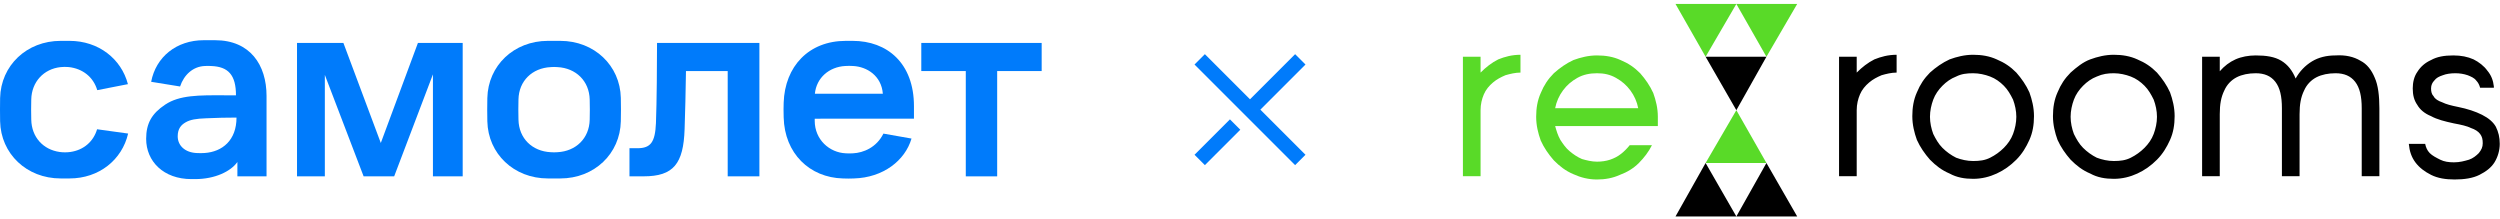
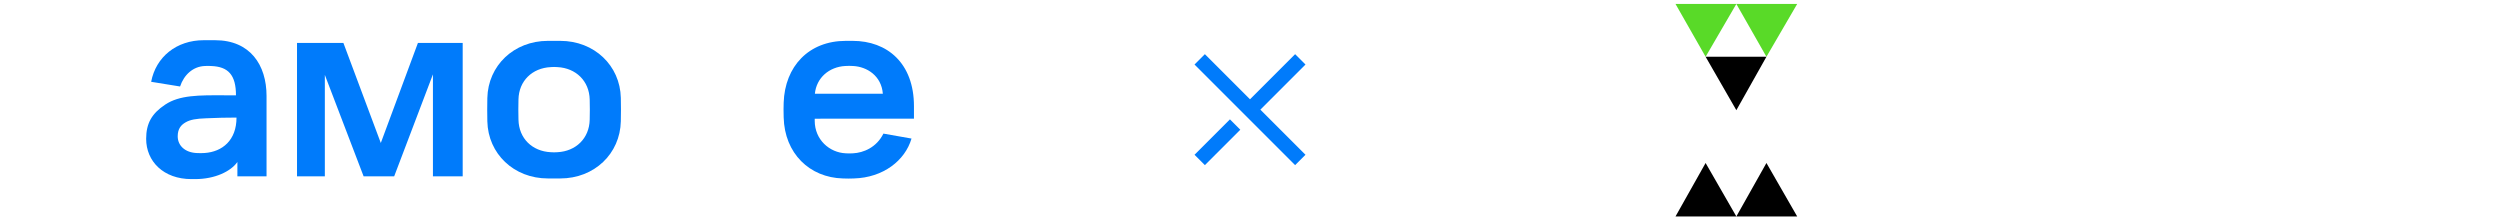
<svg xmlns="http://www.w3.org/2000/svg" width="752" height="66" viewBox="0 0 752 66" fill="none">
  <path fill-rule="evenodd" clip-rule="evenodd" d="M64.696 12.094H61.285C53.094 12.094 46.891 17.121 45.467 24.605L54.165 26.015C55.355 22.45 58.089 20.019 61.547 19.857C62.202 19.811 62.86 19.811 63.515 19.857C68.657 20.044 70.98 22.534 70.98 28.68C69.858 28.68 68.778 28.674 67.736 28.668C59.726 28.622 54.01 28.589 49.677 31.475C45.679 34.139 43.963 37.093 43.963 41.76C43.963 48.517 49.17 53.871 57.573 53.871H58.729C64.665 53.871 69.457 51.539 71.407 48.722V53.045H80.176V28.86C80.182 19.531 75.233 12.094 64.696 12.094ZM59.341 46.042C55.614 45.934 53.454 43.754 53.454 40.999C53.454 38.717 54.472 37.583 55.82 36.807C57.231 35.974 59.064 35.689 61.916 35.586C62.388 35.569 62.846 35.551 63.3 35.534C65.484 35.449 67.617 35.366 71.143 35.366C71.143 42.198 66.877 45.654 61.577 46.021C60.833 46.069 60.086 46.076 59.341 46.042Z" fill="#007BFB" />
  <path d="M89.341 12.916H103.295L114.546 43.008L125.711 12.916H139.176V53.039H130.226V22.366L118.569 53.036H109.373L97.713 22.534V53.039H89.341V12.916Z" fill="#007BFB" />
-   <path d="M197.636 12.916H228.427V53.039H218.892V21.373H206.34C206.257 27.009 206.094 34.555 205.931 38.782C205.602 49.309 202.548 53.039 193.613 53.039H189.344V44.586H191.724C195.747 44.586 197.061 42.76 197.31 37.04C197.556 30.906 197.636 18.721 197.636 12.916Z" fill="#007BFB" />
-   <path d="M313.333 12.916H277.126V21.373H290.509V53.048H299.951V21.373H313.333V12.916Z" fill="#007BFB" />
  <path fill-rule="evenodd" clip-rule="evenodd" d="M274.918 31.932V35.69L245.069 35.706V36.327C245.069 42.003 249.492 45.913 254.431 46.118C255.143 46.165 255.857 46.165 256.569 46.118C259.724 45.96 263.664 44.361 265.731 40.187L274.183 41.68C272.233 48.336 265.617 53.431 256.876 53.677L256.468 53.689C255.901 53.705 255.592 53.714 255.283 53.715C254.914 53.716 254.544 53.706 253.734 53.682L253.539 53.677C243.503 53.413 235.989 46.127 235.728 35.305C235.676 33.128 235.676 32.463 235.728 30.873C236.094 19.995 243.236 12.29 254.431 12.29H256.464C266.863 12.29 274.918 18.989 274.918 31.932ZM256.618 19.852C255.834 19.799 255.048 19.799 254.265 19.852V19.849C249.433 20.116 245.588 23.367 245.115 28.197H265.559C265.138 22.787 260.767 20.063 256.618 19.852Z" fill="#007BFB" />
  <path fill-rule="evenodd" clip-rule="evenodd" d="M186.745 29.436C186.533 19.728 178.779 12.29 168.528 12.29H164.812C154.561 12.29 146.807 19.743 146.592 29.488C146.54 32.196 146.54 33.774 146.592 36.479C146.807 46.242 154.561 53.677 164.812 53.677H168.528C178.779 53.677 186.533 46.242 186.745 36.479C186.8 33.774 186.8 32.144 186.745 29.436ZM177.383 35.982C177.272 41.653 173.187 45.5 167.691 45.783C167.011 45.839 166.328 45.839 165.649 45.783C160.097 45.5 156.068 41.653 155.957 35.982C155.902 33.625 155.902 32.286 155.957 29.929C156.068 24.318 160.097 20.467 165.649 20.188C166.328 20.128 167.012 20.128 167.691 20.188C173.187 20.467 177.272 24.318 177.383 29.985C177.438 32.342 177.438 33.625 177.383 35.982Z" fill="#007BFB" />
-   <path d="M21.156 45.714C25.136 45.155 28.098 42.608 29.205 38.882L38.54 40.173C36.716 48.055 29.82 53.676 20.901 53.676H18.253C8.001 53.676 0.245 46.242 0.032 36.478C-0.011 33.773 -0.011 32.196 0.032 29.488C0.254 19.727 8.011 12.29 18.262 12.29H20.91C29.654 12.29 36.491 17.706 38.478 25.314L29.251 27.115C28.098 23.208 24.908 20.637 20.673 20.174C19.855 20.097 19.03 20.103 18.213 20.19C13.168 20.733 9.508 24.621 9.404 29.941C9.349 32.298 9.349 33.636 9.404 35.994C9.508 41.264 12.993 45.015 17.945 45.714C19.011 45.86 20.091 45.86 21.156 45.714Z" fill="#007BFB" />
  <path fill-rule="evenodd" clip-rule="evenodd" d="M359.311 19.41L389.573 49.671L392.688 46.555L379.116 32.983L392.688 19.41L389.573 16.294L376 29.867L362.427 16.294L359.311 19.41ZM362.427 49.671L373.082 39.017L369.966 35.901L359.311 46.556L362.427 49.671Z" fill="#007BFB" />
  <g clip-path="url(#clip0_2_3643)">
    <path fill-rule="evenodd" clip-rule="evenodd" d="M503.994 1.191L513.045 17.07L522.295 1.191H503.994Z" fill="#59DA28" />
    <path fill-rule="evenodd" clip-rule="evenodd" d="M503.994 65.105L513.045 49.028L522.295 65.105H503.994Z" fill="black" />
-     <path fill-rule="evenodd" clip-rule="evenodd" d="M522.293 1.191L531.345 17.07L540.592 1.191H522.293Z" fill="#59DA28" />
+     <path fill-rule="evenodd" clip-rule="evenodd" d="M522.293 1.191L531.345 17.07L540.592 1.191Z" fill="#59DA28" />
    <path fill-rule="evenodd" clip-rule="evenodd" d="M522.294 65.105L531.346 49.027L540.593 65.105H522.294ZM513.045 17.07L522.295 33.148L531.346 17.07H513.045Z" fill="black" />
-     <path fill-rule="evenodd" clip-rule="evenodd" d="M513.044 49.027L522.294 33.147L531.345 49.027H513.044ZM445.356 17.07H440.043V52.997H445.355V33.147C445.355 31.362 445.749 29.774 446.34 28.384C446.931 26.994 447.914 25.804 449.094 24.812C450.275 23.819 451.455 23.223 452.833 22.627C454.211 22.232 455.785 21.833 457.359 21.833V16.476C454.8 16.476 452.637 17.071 450.668 17.866C448.701 18.858 446.929 20.248 445.356 21.836V17.071V17.07ZM498.679 35.132C498.679 32.553 498.089 30.17 497.301 27.987C496.317 25.804 494.94 23.819 493.365 22.032C491.596 20.247 489.824 19.055 487.463 18.062C485.298 17.07 482.937 16.672 480.379 16.672C477.822 16.672 475.46 17.269 473.296 18.062C471.131 19.055 469.164 20.445 467.392 22.032C465.623 23.819 464.441 25.605 463.458 27.987C462.473 30.17 462.078 32.552 462.078 35.132C462.078 37.714 462.669 40.094 463.458 42.279C464.441 44.462 465.819 46.447 467.393 48.234C469.162 50.019 470.934 51.409 473.296 52.401C475.46 53.394 477.822 53.991 480.379 53.991C482.741 53.991 485.102 53.592 487.267 52.599C489.431 51.805 491.398 50.614 492.973 49.027C494.547 47.439 495.925 45.654 496.908 43.669H490.219C489.467 44.624 488.609 45.489 487.659 46.247C486.676 47.042 485.496 47.637 484.315 48.034C483.135 48.432 481.757 48.63 480.379 48.63C478.805 48.63 477.231 48.234 475.853 47.835C474.475 47.241 473.296 46.447 472.114 45.454C470.934 44.462 470.147 43.271 469.36 42.081C468.573 40.691 468.179 39.301 467.786 37.912H498.679V35.132ZM480.379 22.032C482.544 22.032 484.315 22.429 486.085 23.422C487.856 24.414 489.234 25.605 490.415 27.192C491.595 28.779 492.402 30.611 492.776 32.552H467.787C468.162 30.611 468.969 28.779 470.149 27.192C471.33 25.605 472.706 24.414 474.477 23.422C476.249 22.429 478.216 22.032 480.381 22.032H480.379Z" fill="#59DA28" />
-     <path fill-rule="evenodd" clip-rule="evenodd" d="M558.498 17.07H553.186V52.997H558.498V33.147C558.498 31.362 558.892 29.774 559.483 28.384C560.072 26.994 561.057 25.804 562.237 24.812C563.418 23.819 564.598 23.223 565.976 22.627C567.354 22.232 568.928 21.833 570.502 21.833V16.476C567.943 16.476 565.78 17.071 563.811 17.866C561.843 18.858 560.072 20.248 558.498 21.836V17.071V17.07ZM593.524 53.791C596.081 53.791 598.443 53.196 600.608 52.202C602.772 51.211 604.739 49.821 606.51 48.034C608.28 46.249 609.462 44.264 610.445 42.08C611.429 39.897 611.823 37.514 611.823 34.934C611.823 32.354 611.232 29.972 610.445 27.789C609.462 25.605 608.084 23.621 606.51 21.834C604.739 20.047 602.969 18.857 600.608 17.864C598.443 16.872 596.081 16.475 593.524 16.475C590.966 16.475 588.605 17.07 586.44 17.864C584.275 18.857 582.307 20.247 580.536 21.834C578.766 23.62 577.584 25.407 576.601 27.789C575.617 29.972 575.225 32.354 575.225 34.934C575.225 37.514 575.814 39.897 576.601 42.08C577.584 44.264 578.962 46.247 580.536 48.034C582.307 49.821 584.079 51.211 586.44 52.202C588.605 53.394 590.966 53.791 593.524 53.791ZM593.524 22.032C595.294 22.032 597.065 22.429 598.639 23.025C600.213 23.62 601.591 24.614 602.772 25.804C603.952 26.994 604.739 28.383 605.526 29.972C606.117 31.561 606.51 33.345 606.51 35.132C606.51 36.919 606.117 38.706 605.526 40.294C604.936 41.882 603.952 43.271 602.772 44.462C601.565 45.672 600.169 46.677 598.639 47.439C597.065 48.234 595.491 48.432 593.524 48.432C591.753 48.432 589.981 48.034 588.407 47.439C586.877 46.677 585.482 45.672 584.275 44.462C583.095 43.271 582.307 41.882 581.52 40.294C580.931 38.705 580.536 36.919 580.536 35.132C580.536 33.347 580.931 31.56 581.52 29.972C582.11 28.383 583.094 26.994 584.275 25.804C585.455 24.612 586.833 23.62 588.407 23.025C589.981 22.23 591.555 22.032 593.524 22.032ZM635.828 53.791C638.387 53.791 640.749 53.196 642.914 52.202C645.077 51.211 647.045 49.821 648.816 48.034C650.587 46.249 651.768 44.264 652.751 42.08C653.735 39.897 654.129 37.514 654.129 34.934C654.129 32.354 653.538 29.972 652.751 27.789C651.768 25.605 650.39 23.621 648.816 21.834C647.045 20.047 645.273 18.857 642.912 17.864C640.749 16.872 638.387 16.475 635.828 16.475C633.271 16.475 630.911 17.07 628.745 17.864C626.581 18.659 624.613 20.247 622.842 21.834C621.072 23.62 619.89 25.407 618.907 27.789C617.923 29.972 617.529 32.354 617.529 34.934C617.529 37.514 618.12 39.897 618.907 42.08C619.89 44.264 621.268 46.247 622.842 48.034C624.613 49.821 626.385 51.211 628.746 52.202C630.909 53.394 633.271 53.791 635.828 53.791ZM635.828 22.032C637.6 22.032 639.371 22.429 640.945 23.025C642.519 23.62 643.897 24.614 645.077 25.804C646.258 26.994 647.045 28.383 647.832 29.972C648.422 31.561 648.816 33.345 648.816 35.132C648.816 36.919 648.422 38.706 647.832 40.294C647.242 41.882 646.258 43.271 645.077 44.462C643.87 45.672 642.475 46.677 640.945 47.439C639.371 48.234 637.797 48.432 635.828 48.432C634.059 48.432 632.287 48.034 630.713 47.439C629.184 46.677 627.788 45.672 626.581 44.462C625.4 43.271 624.613 41.882 623.826 40.294C623.235 38.705 622.842 36.919 622.842 35.132C622.842 33.347 623.237 31.56 623.826 29.972C624.416 28.383 625.4 26.994 626.581 25.804C627.761 24.612 629.139 23.62 630.713 23.025C632.484 22.23 634.058 22.032 635.828 22.032ZM702.534 16.672C699.78 16.672 697.419 17.269 695.45 18.46C693.385 19.717 691.688 21.497 690.531 23.62C689.548 21.239 688.17 19.452 686.203 18.262C684.235 17.07 681.675 16.672 678.527 16.672C676.364 16.672 674.199 17.07 672.428 17.864C670.658 18.659 669.084 19.849 667.706 21.437V17.07H662.393V52.997H667.706V34.339C667.706 31.362 668.099 29.177 669.084 27.192C669.837 25.479 671.157 24.078 672.823 23.224C674.397 22.429 676.364 22.032 678.529 22.032C681.086 22.032 683.053 22.827 684.431 24.612C685.809 26.399 686.399 28.98 686.399 32.552V52.997H691.711V34.339C691.711 31.362 692.105 29.177 693.09 27.192C693.843 25.479 695.163 24.078 696.828 23.224C698.402 22.429 700.371 22.032 702.534 22.032C705.093 22.032 707.06 22.827 708.438 24.612C709.816 26.399 710.405 28.98 710.405 32.552V52.997H715.718V32.552C715.718 28.782 715.324 25.605 714.34 23.422C713.357 21.04 711.979 19.254 710.012 18.262C708.043 17.07 705.486 16.475 702.534 16.672ZM750.153 26.002C749.955 24.216 749.366 22.629 748.185 21.239C747.201 19.849 745.627 18.657 744.053 17.864C742.282 17.07 740.314 16.672 737.953 16.672C735.199 16.672 733.034 17.07 731.263 18.062C729.493 18.857 728.115 20.047 727.13 21.635C726.146 23.025 725.754 24.812 725.754 26.597C725.754 28.582 726.146 30.17 727.13 31.56C727.917 32.949 729.295 34.14 731.263 34.934C733.034 35.927 735.395 36.523 738.149 37.117C740.314 37.514 742.084 37.912 743.266 38.507C744.446 38.904 745.431 39.499 746.02 40.294C746.61 41.089 746.807 41.882 746.807 43.072C746.807 44.264 746.414 45.057 745.627 46.049C744.84 46.844 743.856 47.639 742.675 48.034C741.299 48.432 739.921 48.829 738.149 48.829C736.575 48.829 735.199 48.63 734.017 48.034C732.837 47.439 731.656 46.844 730.869 46.049C730.082 45.255 729.689 44.264 729.493 43.271H724.572C724.77 45.454 725.359 47.241 726.541 48.829C727.72 50.417 729.295 51.607 731.263 52.599C733.23 53.592 735.591 53.989 738.347 53.989C741.299 53.989 743.856 53.592 745.823 52.599C747.792 51.607 749.366 50.417 750.349 48.829C751.372 47.155 751.916 45.233 751.924 43.271C751.924 41.286 751.531 39.699 750.744 38.11C749.955 36.721 748.579 35.531 746.61 34.537C744.644 33.544 742.282 32.752 739.33 32.155C737.362 31.759 735.788 31.36 734.608 30.767C733.428 30.369 732.443 29.774 732.05 28.98C731.46 28.384 731.263 27.59 731.263 26.597C731.263 25.605 731.656 24.812 732.247 24.216C732.837 23.422 733.624 23.025 734.804 22.627C735.788 22.232 737.165 22.032 738.543 22.032C739.921 22.032 741.101 22.232 742.282 22.627C743.266 23.025 744.249 23.422 744.84 24.216C745.431 24.812 745.823 25.605 746.02 26.399H750.153V26.002Z" fill="black" />
  </g>
  <defs>
    <clipPath id="clip0_2_3643">
      <rect width="313.333" height="65.965" fill="white" transform="translate(438.667)" />
    </clipPath>
  </defs>
</svg>